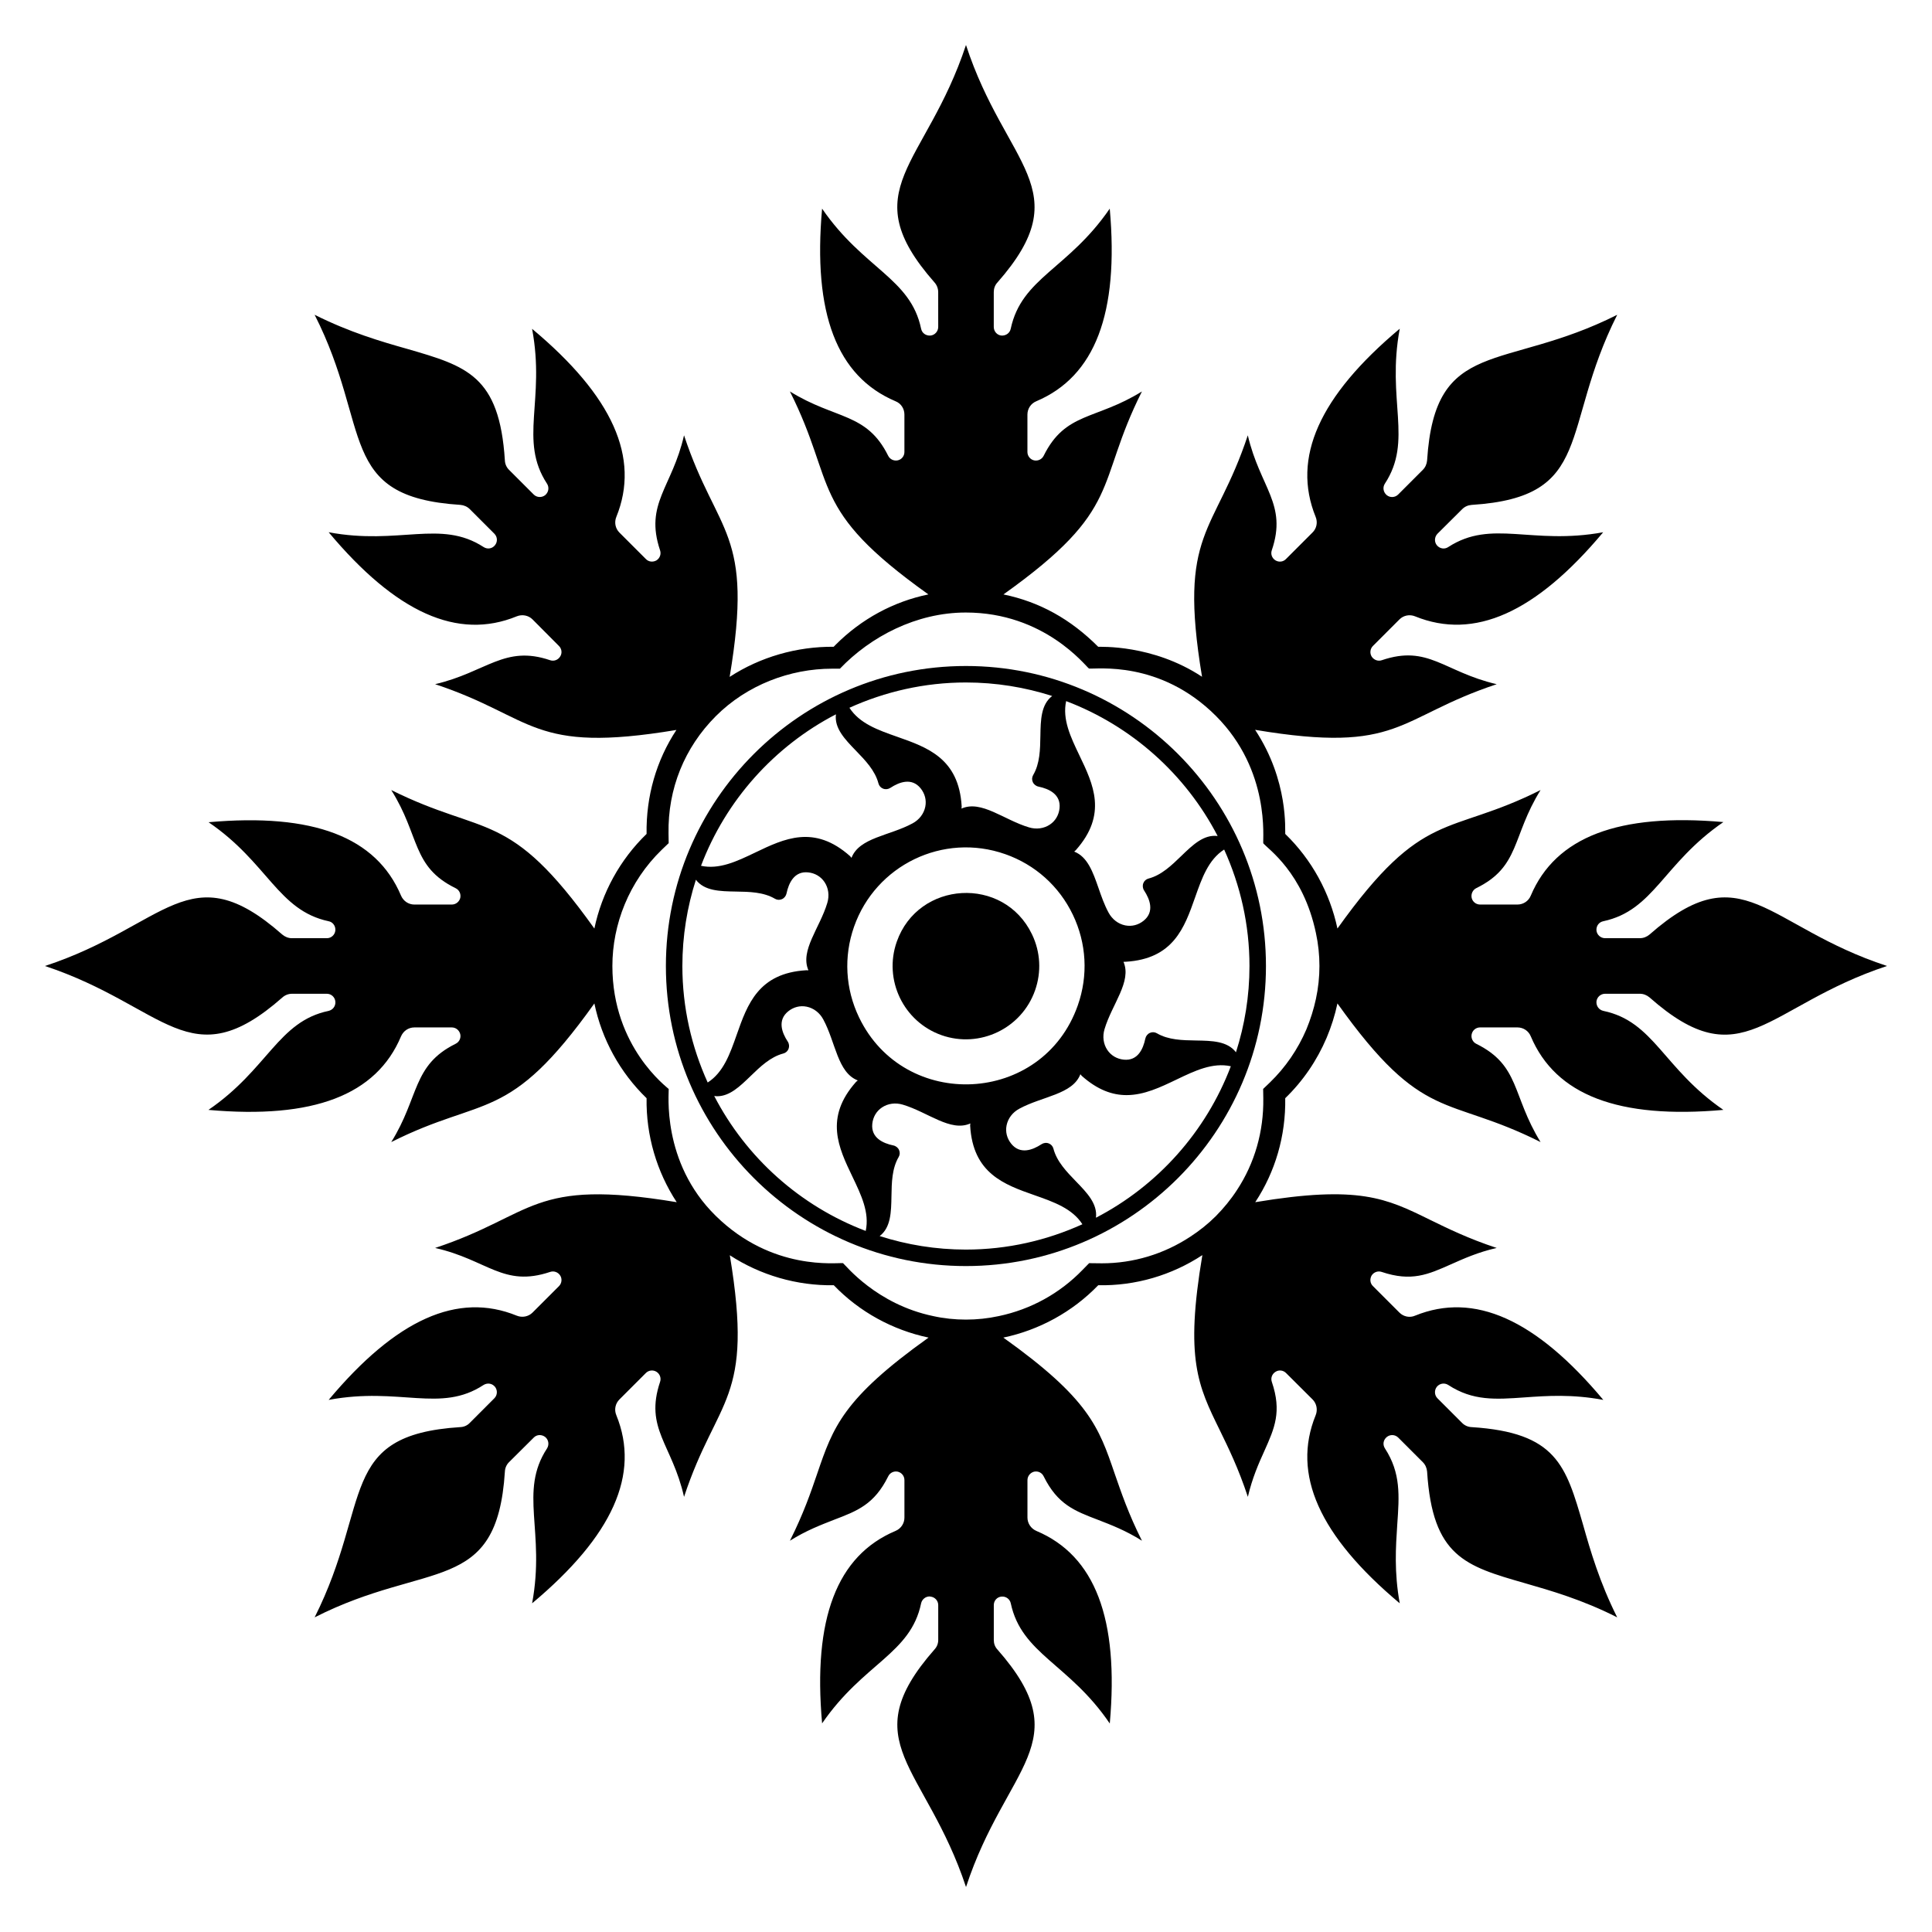
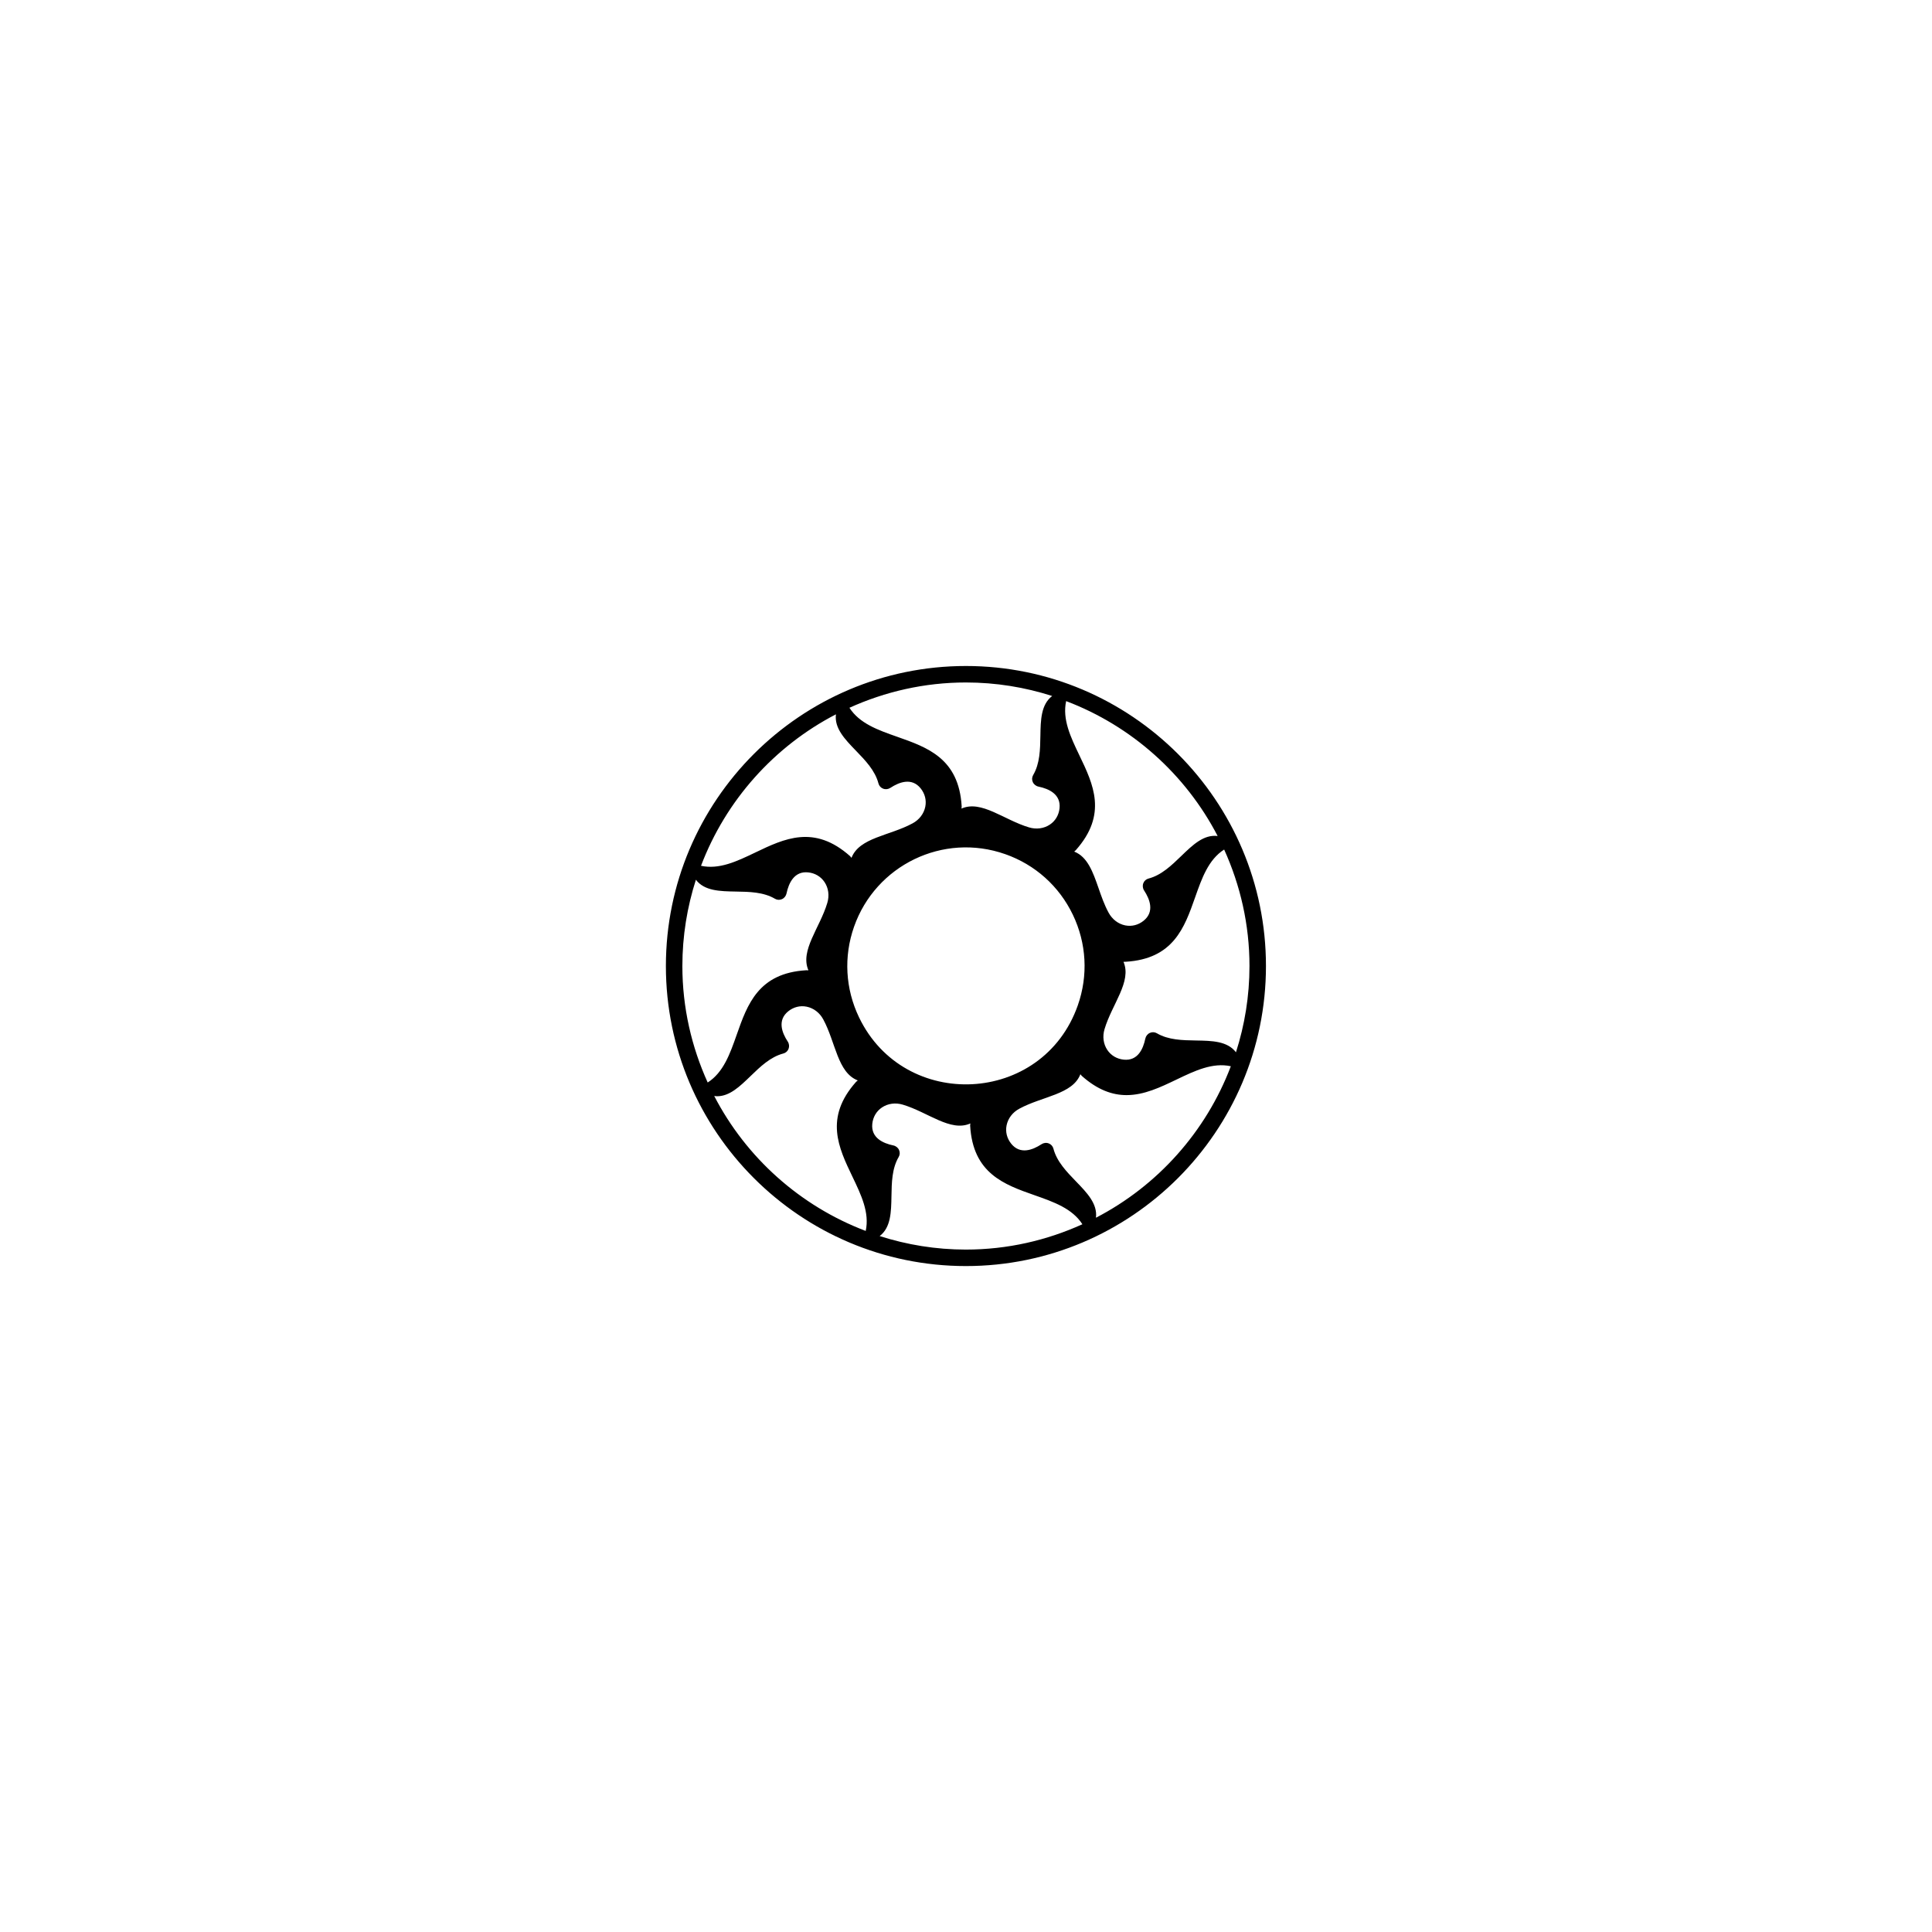
<svg xmlns="http://www.w3.org/2000/svg" fill="#000000" width="800px" height="800px" version="1.1" viewBox="144 144 512 512">
  <g>
-     <path d="m325.28 540.68c8.801-26.668 18.598-25.172 12.129-64.023 8.102 5.269 17.75 8.102 27.555 7.945 6.781 7.055 15.578 11.859 25.113 13.875-22.711 16.199-25.309 23.758-29.492 36.004-1.707 5-3.644 10.656-7.246 17.828 4.301-2.711 8.215-4.188 11.664-5.543 6.199-2.363 10.695-4.07 14.379-11.512 0.465-0.969 1.512-1.473 2.559-1.242 1.047 0.273 1.742 1.164 1.742 2.25v9.922c0 1.512-0.891 2.906-2.363 3.527-15.539 6.551-21.934 23.254-19.453 51 11-16.008 23.441-18.387 26.238-31.816 0.234-1.047 1.164-1.82 2.246-1.82 0.078 0 0.156 0.039 0.234 0.039 1.164 0.117 2.055 1.086 2.055 2.25v9.262c0 0.93-0.348 1.82-1.008 2.519-21.633 24.621-2.367 30.598 8.371 62.938 10.59-32.281 30.043-38.23 8.332-62.938-0.66-0.695-0.969-1.59-0.969-2.519v-9.262c0-1.164 0.852-2.133 2.016-2.25 1.203-0.117 2.246 0.66 2.481 1.781 2.875 13.48 15.496 16.012 26.238 31.855 2.481-27.785-3.914-44.492-19.453-51.039-1.434-0.621-2.363-2.016-2.363-3.527v-9.922c0-1.086 0.738-1.977 1.742-2.25 1.086-0.234 2.094 0.273 2.559 1.242 3.684 7.441 8.176 9.145 14.379 11.512 3.488 1.355 7.363 2.828 11.664 5.543-3.606-7.168-5.504-12.828-7.246-17.828-4.184-12.246-6.781-19.805-29.492-36.004 9.457-1.977 18.293-6.781 25.152-13.875 9.844 0.195 19.453-2.637 27.594-7.984-4.652 27.516-1.125 34.684 4.574 46.312 2.324 4.769 4.961 10.117 7.481 17.75 1.164-4.961 2.828-8.758 4.379-12.168 2.711-6.047 4.652-10.426 1.977-18.293-0.348-1.008 0.039-2.094 0.969-2.672 0.891-0.582 2.055-0.426 2.789 0.309l7.043 7.016c1.086 1.086 1.395 2.75 0.812 4.184-6.356 15.621 0.93 31.934 22.285 49.84-1.512-8.293-1.047-14.961-0.66-20.887 0.543-7.637 0.969-13.641-3.254-20.152-0.66-1.008-0.465-2.246 0.465-3.023 0.891-0.738 2.211-0.699 3.062 0.156l6.512 6.512c0.66 0.66 1.047 1.551 1.125 2.481 1.434 22.516 10.113 25.035 25.887 29.57 6.859 1.977 15.27 4.379 24.492 9.066-4.652-9.262-7.094-17.633-9.031-24.492-4.574-15.773-7.055-24.492-29.57-25.926-0.93-0.039-1.82-0.426-2.481-1.086l-6.551-6.551c-0.812-0.812-0.891-2.133-0.156-3.062 0.773-0.93 2.055-1.086 3.023-0.465 6.512 4.262 12.555 3.836 20.191 3.293 5.93-0.426 12.594-0.891 20.891 0.66-17.906-21.391-34.219-28.68-49.879-22.324-1.434 0.621-3.062 0.273-4.148-0.812l-7.016-7.016c-0.773-0.734-0.891-1.898-0.348-2.828 0.582-0.891 1.668-1.277 2.676-0.93 7.867 2.637 12.246 0.695 18.332-2.016 3.41-1.512 7.168-3.219 12.129-4.34-7.598-2.519-12.945-5.152-17.711-7.481-11.586-5.695-18.797-9.223-46.273-4.652 5.309-8.062 8.102-17.555 7.945-27.555 4.727-4.574 8.41-9.996 10.969-16.004 1.238-2.945 2.211-6.008 2.867-9.109 22.891 32.09 28.723 24.117 53.832 36.738-7.656-12.426-5.387-20.273-17.051-26.043-0.93-0.465-1.434-1.512-1.203-2.559 0.234-1.047 1.164-1.781 2.211-1.781h9.922c1.551 0 2.945 0.93 3.527 2.363 6.59 15.578 23.254 21.977 51.039 19.492-15.965-10.973-18.344-23.418-31.816-26.238-1.164-0.27-1.898-1.277-1.82-2.481 0.117-1.164 1.125-2.055 2.285-2.055h9.223c0.93 0 1.82 0.348 2.559 0.969 24.613 21.734 30.691 2.328 62.938-8.332-32.188-10.52-38.195-30.074-62.938-8.332-0.738 0.621-1.629 0.969-2.559 0.969h-9.223c-1.164 0-2.172-0.891-2.285-2.055-0.078-1.203 0.66-2.207 1.82-2.441 13.465-2.887 15.84-15.297 31.816-26.277-27.785-2.441-44.453 3.953-51.039 19.492-0.582 1.434-1.977 2.363-3.527 2.363h-9.922c-1.047 0-1.977-0.734-2.211-1.742-0.234-1.047 0.27-2.133 1.203-2.598 11.668-5.715 9.391-13.68 17.051-26.004-24.656 12.398-30.914 4.574-53.832 36.703-2.016-9.488-6.82-18.285-13.832-25.066-0.109-0.781 0.973-14.023-7.984-27.594 38.727 6.488 37.387-3.258 64.023-12.09-14.078-3.301-18.121-10.551-30.461-6.356-1.008 0.348-2.094-0.078-2.676-0.969-0.543-0.891-0.426-2.055 0.348-2.828l7.016-7.019c1.086-1.086 2.711-1.395 4.148-0.812 15.656 6.356 31.973-0.93 49.84-22.285-18.988 3.477-29.531-3.555-41.043 3.914-0.969 0.66-2.25 0.469-3.023-0.461-0.734-0.891-0.66-2.211 0.156-3.062l6.551-6.512c0.66-0.66 1.512-1.047 2.481-1.125 32.785-2.09 23.285-20.008 38.598-50.383-30.172 15.215-48.289 5.734-50.383 38.602-0.078 0.93-0.465 1.82-1.125 2.481l-6.547 6.551c-0.812 0.812-2.133 0.891-3.023 0.156-0.93-0.773-1.125-2.055-0.504-3.023 7.535-11.504 0.402-22.078 3.953-41.078-21.355 17.902-28.641 34.219-22.285 49.875 0.582 1.434 0.27 3.062-0.852 4.148l-7.016 7.016c-0.738 0.773-1.898 0.891-2.789 0.348-0.93-0.582-1.316-1.668-0.969-2.672 4.168-12.258-3.09-16.531-6.356-30.461-8.754 26.402-18.582 25.211-12.129 63.984-13.133-8.668-27.109-7.887-27.516-7.945-7.348-7.356-15.539-11.902-25.113-13.875 32.031-22.832 24.109-28.746 36.699-53.789-12.266 7.625-20.273 5.391-26.043 17.051-0.465 0.93-1.512 1.434-2.559 1.203-1.008-0.234-1.742-1.164-1.742-2.211v-9.926c0-1.551 0.93-2.945 2.363-3.527 15.539-6.59 21.934-23.254 19.453-51.039-11.035 16.059-23.34 18.289-26.238 31.816-0.234 1.16-1.277 1.898-2.481 1.82-1.164-0.117-2.016-1.125-2.016-2.285v-9.223c0-0.93 0.309-1.859 0.969-2.559 21.746-24.746 2.172-30.793-8.332-62.938-10.66 32.234-30.078 38.254-8.332 62.938 0.621 0.699 0.969 1.629 0.969 2.559l0.004 9.223c0 1.164-0.891 2.172-2.055 2.285-1.238 0.078-2.246-0.66-2.481-1.82-2.805-13.414-15.25-15.828-26.238-31.816-2.481 27.785 3.914 44.453 19.453 51.039 1.473 0.582 2.363 1.977 2.363 3.527v9.922c0 1.047-0.699 1.977-1.742 2.211-1.047 0.234-2.094-0.273-2.559-1.203-5.703-11.523-13.953-9.535-26.043-17.051 12.586 25.031 4.652 30.949 36.699 53.789-9.223 1.898-17.711 6.473-24.57 13.332-0.195 0.195-0.348 0.387-0.543 0.543-9.766-0.078-19.453 2.711-27.555 7.984 6.508-38.824-3.254-37.379-12.09-64.023-3.129 13.809-10.508 18.066-6.356 30.461 0.348 1.008-0.039 2.094-0.93 2.672-0.93 0.543-2.094 0.426-2.828-0.348l-7.016-7.016c-1.086-1.086-1.395-2.711-0.812-4.148 6.356-15.656-0.93-31.973-22.324-49.84 3.57 19.008-3.582 29.531 3.953 41.039 0.582 0.891 0.465 2.094-0.309 2.867-0.039 0.039-0.117 0.078-0.156 0.156-0.93 0.734-2.246 0.66-3.062-0.156l-6.551-6.551c-0.66-0.66-1.047-1.551-1.086-2.481-1.434-22.516-10.152-24.996-25.926-29.57-6.859-1.938-15.23-4.379-24.492-9.031 15.305 30.109 5.68 48.281 38.637 50.383 0.93 0.078 1.82 0.465 2.481 1.125l6.512 6.512c0.852 0.852 0.891 2.172 0.156 3.062-0.738 0.93-2.016 1.125-3.023 0.465-11.387-7.387-22.367-0.406-41.043-3.914 17.867 21.355 34.219 28.68 49.84 22.285 1.434-0.582 3.102-0.273 4.184 0.812l7.016 7.055c0.738 0.734 0.891 1.898 0.309 2.789-0.582 0.93-1.668 1.316-2.676 0.969-12.051-4.094-16.832 3.16-30.461 6.356 26.543 8.801 25.25 18.586 63.945 12.129-5.309 8.062-8.062 17.555-7.906 27.555-7.055 6.82-11.859 15.621-13.836 25.074-22.75-31.895-28.699-24.203-53.832-36.703 7.668 12.156 5.383 20.289 17.051 26.004 0.969 0.465 1.473 1.512 1.238 2.598-0.27 1.008-1.164 1.742-2.246 1.742h-9.922c-1.551 0-2.906-0.93-3.527-2.363-6.551-15.539-23.254-21.938-51-19.453 15.746 10.73 18.363 23.367 31.816 26.238 1.047 0.191 1.781 1.16 1.781 2.207v0.234c-0.117 1.164-1.086 2.055-2.246 2.055h-9.262c-0.93 0-1.82-0.348-2.559-0.969-24.656-21.715-30.68-2.238-62.898 8.332 32.078 10.648 38.316 30.023 62.938 8.332 0.699-0.621 1.59-0.969 2.519-0.969h9.262c1.164 0 2.133 0.891 2.246 2.055 0.117 1.199-0.66 2.211-1.781 2.481-13.395 2.789-16.059 15.441-31.855 26.238 27.785 2.481 44.492-3.914 51.039-19.492 0.621-1.434 1.977-2.363 3.527-2.363h9.922c1.086 0 1.977 0.734 2.246 1.781 0.234 1.047-0.27 2.094-1.238 2.559-11.5 5.691-9.59 14.105-17.051 26.043 24.844-12.488 30.973-4.695 53.832-36.738 1.977 9.496 6.781 18.293 13.836 25.113-0.156 9.844 2.676 19.453 7.984 27.555-38.789-6.457-37.449 3.32-64.023 12.129 13.902 3.148 18.074 10.504 30.461 6.356 1.008-0.348 2.094 0.039 2.676 0.93s0.426 2.094-0.309 2.828l-7.016 7.016c-1.086 1.086-2.75 1.395-4.184 0.812-15.617-6.356-31.934 0.93-49.84 22.324 18.895-3.531 29.578 3.555 41.043-3.953 0.93-0.582 2.133-0.465 2.867 0.309 0.039 0.039 0.117 0.117 0.156 0.152 0.738 0.93 0.66 2.25-0.156 3.062l-6.508 6.516c-0.66 0.699-1.551 1.086-2.519 1.125-32.723 2.086-23.258 19.863-38.598 50.418 30.004-15.254 48.324-5.711 50.418-38.637 0.039-0.93 0.426-1.82 1.086-2.481l6.551-6.512c0.812-0.852 2.133-0.891 3.062-0.156 0.891 0.734 1.086 2.016 0.465 3.023-7.527 11.496-0.387 21.953-3.953 41.043 21.391-17.902 28.68-34.219 22.324-49.84-0.621-1.473-0.27-3.098 0.812-4.184l7.016-7.016c0.738-0.734 1.898-0.891 2.828-0.309 0.891 0.582 1.277 1.668 0.93 2.672-4.152 12.391 3.184 16.473 6.356 30.461zm-4.07-108.09c-0.316-0.395-14.922-11.066-14.922-32.594 0-11 4.371-22.355 13.098-30.812l1.82-1.742-0.039-2.519c-0.211-11.871 4.223-22.824 12.555-31.16 8.227-8.227 19.621-12.555 30.809-12.555h2.055c8.129-8.496 20.246-14.883 33.367-14.883 20.832 0 31.668 14.16 32.633 14.844 1.891 0.234 18.797-2.289 33.641 12.555 14.516 14.516 12.355 32.727 12.555 33.754 1.18 1.484 10.574 7.723 13.953 23.797 0.621 2.867 0.93 5.812 0.93 8.719s-0.309 5.852-0.93 8.719c-0.582 2.711-1.434 5.426-2.519 8.059-2.285 5.348-5.543 10.078-9.648 14.066l-1.82 1.742 0.039 2.531c0.117 8.758-2.285 17.129-6.977 24.262-1.629 2.519-3.527 4.805-5.582 6.898-2.055 2.055-4.34 3.875-6.781 5.465-7.016 4.613-15.113 7.055-23.445 7.055l-3.371-0.039-1.781 1.82c-6.008 6.199-13.68 10.426-22.168 12.207-2.867 0.621-5.773 0.93-8.68 0.93-2.984 0-5.891-0.309-8.68-0.93-15.043-3.129-23.199-13.461-23.91-14.031-1.629-0.195-18.715 2.211-33.715-12.52-14.559-14.27-12.352-32.949-12.484-33.637z" />
    <path d="m399.98 479.52c43.844 0 79.512-35.668 79.512-79.512s-35.672-79.512-79.512-79.512c-43.844 0-79.512 35.668-79.512 79.512s35.668 79.512 79.512 79.512zm0-4.367c-7.973 0-15.645-1.273-22.859-3.582 2.969-2.277 3.051-6.328 3.125-10.566 0.059-3.606 0.125-7.332 1.91-10.383 0.336-0.57 0.375-1.246 0.102-1.855-0.273-0.625-0.852-1.078-1.527-1.215-2.742-0.57-5.934-2.023-5.566-5.719 0.188-1.824 1.105-3.371 2.578-4.352 1.57-1.047 3.574-1.32 5.512-0.734 6.664 1.984 12.652 7.32 17.898 4.981 0 0.199-0.062 0.387-0.051 0.586 0.738 12.695 9.051 15.617 17.086 18.441 5.113 1.797 9.98 3.516 12.66 7.688-9.43 4.273-19.859 6.711-30.867 6.711zm-28.328-61.547c-3.633-7.566-4.102-16.098-1.32-24.016 5.719-16.277 23.578-25.031 40.062-19.23h0.004c7.918 2.781 14.281 8.48 17.914 16.047s4.102 16.098 1.32 24.016c-9.309 26.492-45.973 28.191-57.98 3.184zm62.785 53.105c0.449-3.684-2.348-6.59-5.281-9.617-2.504-2.59-5.098-5.269-5.988-8.691-0.168-0.645-0.621-1.148-1.238-1.387-0.641-0.246-1.363-0.16-1.941 0.227-2.348 1.535-5.621 2.769-7.981-0.113-1.156-1.422-1.602-3.16-1.254-4.894 0.371-1.852 1.602-3.461 3.379-4.418 6.098-3.305 14.129-3.777 16.18-9.137 0.141 0.141 0.23 0.32 0.379 0.453l-0.004-0.008c4.223 3.754 8.137 5.09 11.855 5.09 4.652 0 9-2.086 13.266-4.133 4.883-2.34 9.535-4.562 14.375-3.516-6.59 17.367-19.398 31.668-35.746 40.145zm33.977-97.574c4.273 9.43 6.711 19.859 6.711 30.871 0 7.969-1.27 15.645-3.582 22.855-2.277-2.969-6.328-3.051-10.566-3.121-3.606-0.062-7.332-0.121-10.383-1.91-0.57-0.336-1.25-0.375-1.859-0.105-0.625 0.277-1.074 0.852-1.215 1.531-0.574 2.742-1.996 5.934-5.719 5.562-1.82-0.191-3.367-1.105-4.352-2.578-1.047-1.57-1.316-3.578-0.734-5.512 1.969-6.613 7.281-12.613 5.023-17.836 0.18 0 0.363-0.004 0.547-0.016 12.691-0.742 15.613-9.047 18.438-17.082 1.801-5.113 3.519-9.977 7.691-12.66zm-41.875-39.336c17.367 6.594 31.668 19.402 40.148 35.75-3.684-0.453-6.59 2.352-9.621 5.281-2.59 2.504-5.269 5.098-8.691 5.992-0.645 0.168-1.148 0.617-1.387 1.242-0.242 0.637-0.16 1.363 0.223 1.938 1.535 2.344 2.769 5.629-0.113 7.981-1.422 1.152-3.144 1.598-4.898 1.254-1.848-0.371-3.457-1.602-4.414-3.375-1.129-2.078-1.918-4.352-2.68-6.551-1.469-4.215-2.898-8.254-6.43-9.629 0.133-0.133 0.293-0.238 0.422-0.379 8.457-9.5 4.644-17.441 0.957-25.121-2.34-4.891-4.562-9.539-3.516-14.383zm-26.559-4.938c7.973 0 15.645 1.273 22.859 3.582-2.969 2.277-3.051 6.328-3.125 10.57-0.062 3.602-0.121 7.328-1.91 10.379-0.336 0.574-0.375 1.25-0.105 1.859 0.277 0.621 0.855 1.074 1.531 1.211 2.742 0.57 5.934 2.023 5.562 5.719-0.188 1.82-1.102 3.367-2.574 4.348-1.574 1.051-3.582 1.316-5.516 0.734-6.656-1.98-12.652-7.324-17.898-4.981 0-0.199 0.062-0.391 0.051-0.59-0.738-12.695-9.051-15.617-17.086-18.441-5.117-1.797-9.977-3.516-12.66-7.688 9.434-4.266 19.863-6.703 30.871-6.703zm-34.449 8.438c-0.449 3.684 2.348 6.59 5.281 9.621 2.504 2.59 5.094 5.269 5.988 8.691 0.168 0.645 0.621 1.152 1.242 1.391 0.645 0.246 1.363 0.16 1.934-0.223 2.352-1.535 5.625-2.766 7.981 0.109 1.156 1.426 1.602 3.164 1.254 4.898-0.371 1.852-1.598 3.461-3.375 4.414-6.082 3.301-14.125 3.758-16.18 9.137-0.141-0.141-0.23-0.32-0.383-0.453h0.004c-9.504-8.449-17.441-4.641-25.125-0.957-4.887 2.344-9.539 4.559-14.375 3.516 6.594-17.367 19.402-31.664 35.754-40.145zm-33.984 97.574c-4.273-9.43-6.711-19.859-6.711-30.871 0-7.973 1.273-15.645 3.582-22.859 2.277 2.969 6.332 3.051 10.57 3.125 3.606 0.059 7.332 0.121 10.383 1.91 0.578 0.34 1.254 0.371 1.859 0.102 0.625-0.277 1.074-0.852 1.211-1.531 0.574-2.746 2.062-5.938 5.719-5.562 1.82 0.188 3.367 1.105 4.352 2.578 1.047 1.57 1.316 3.574 0.734 5.508-1.969 6.625-7.293 12.629-5.008 17.855-0.188 0-0.375-0.016-0.562-0.004-12.691 0.742-15.613 9.047-18.438 17.082-1.801 5.121-3.516 9.984-7.691 12.668zm2.512 3.641c3.32 0 6.023-2.613 8.84-5.336 2.59-2.508 5.269-5.098 8.691-5.992 0.645-0.168 1.148-0.617 1.387-1.238 0.242-0.641 0.16-1.367-0.227-1.941-1.539-2.34-2.769-5.625 0.113-7.981 1.418-1.152 3.168-1.602 4.898-1.25 1.852 0.371 3.461 1.602 4.414 3.375 3.297 6.09 3.773 14.109 9.148 16.172-0.145 0.145-0.324 0.234-0.461 0.387-8.453 9.5-4.641 17.441-0.957 25.121 2.34 4.883 4.566 9.535 3.519 14.375-17.375-6.594-31.676-19.41-40.152-35.766 0.262 0.039 0.527 0.074 0.785 0.074z" />
-     <path d="m393.54 418.34c10.07 3.535 21.203-1.75 24.766-11.891 1.719-4.894 1.43-10.168-0.816-14.844-7.484-15.59-30.152-14.219-35.84 1.969-3.551 10.105 1.789 21.215 11.891 24.766z" />
  </g>
</svg>